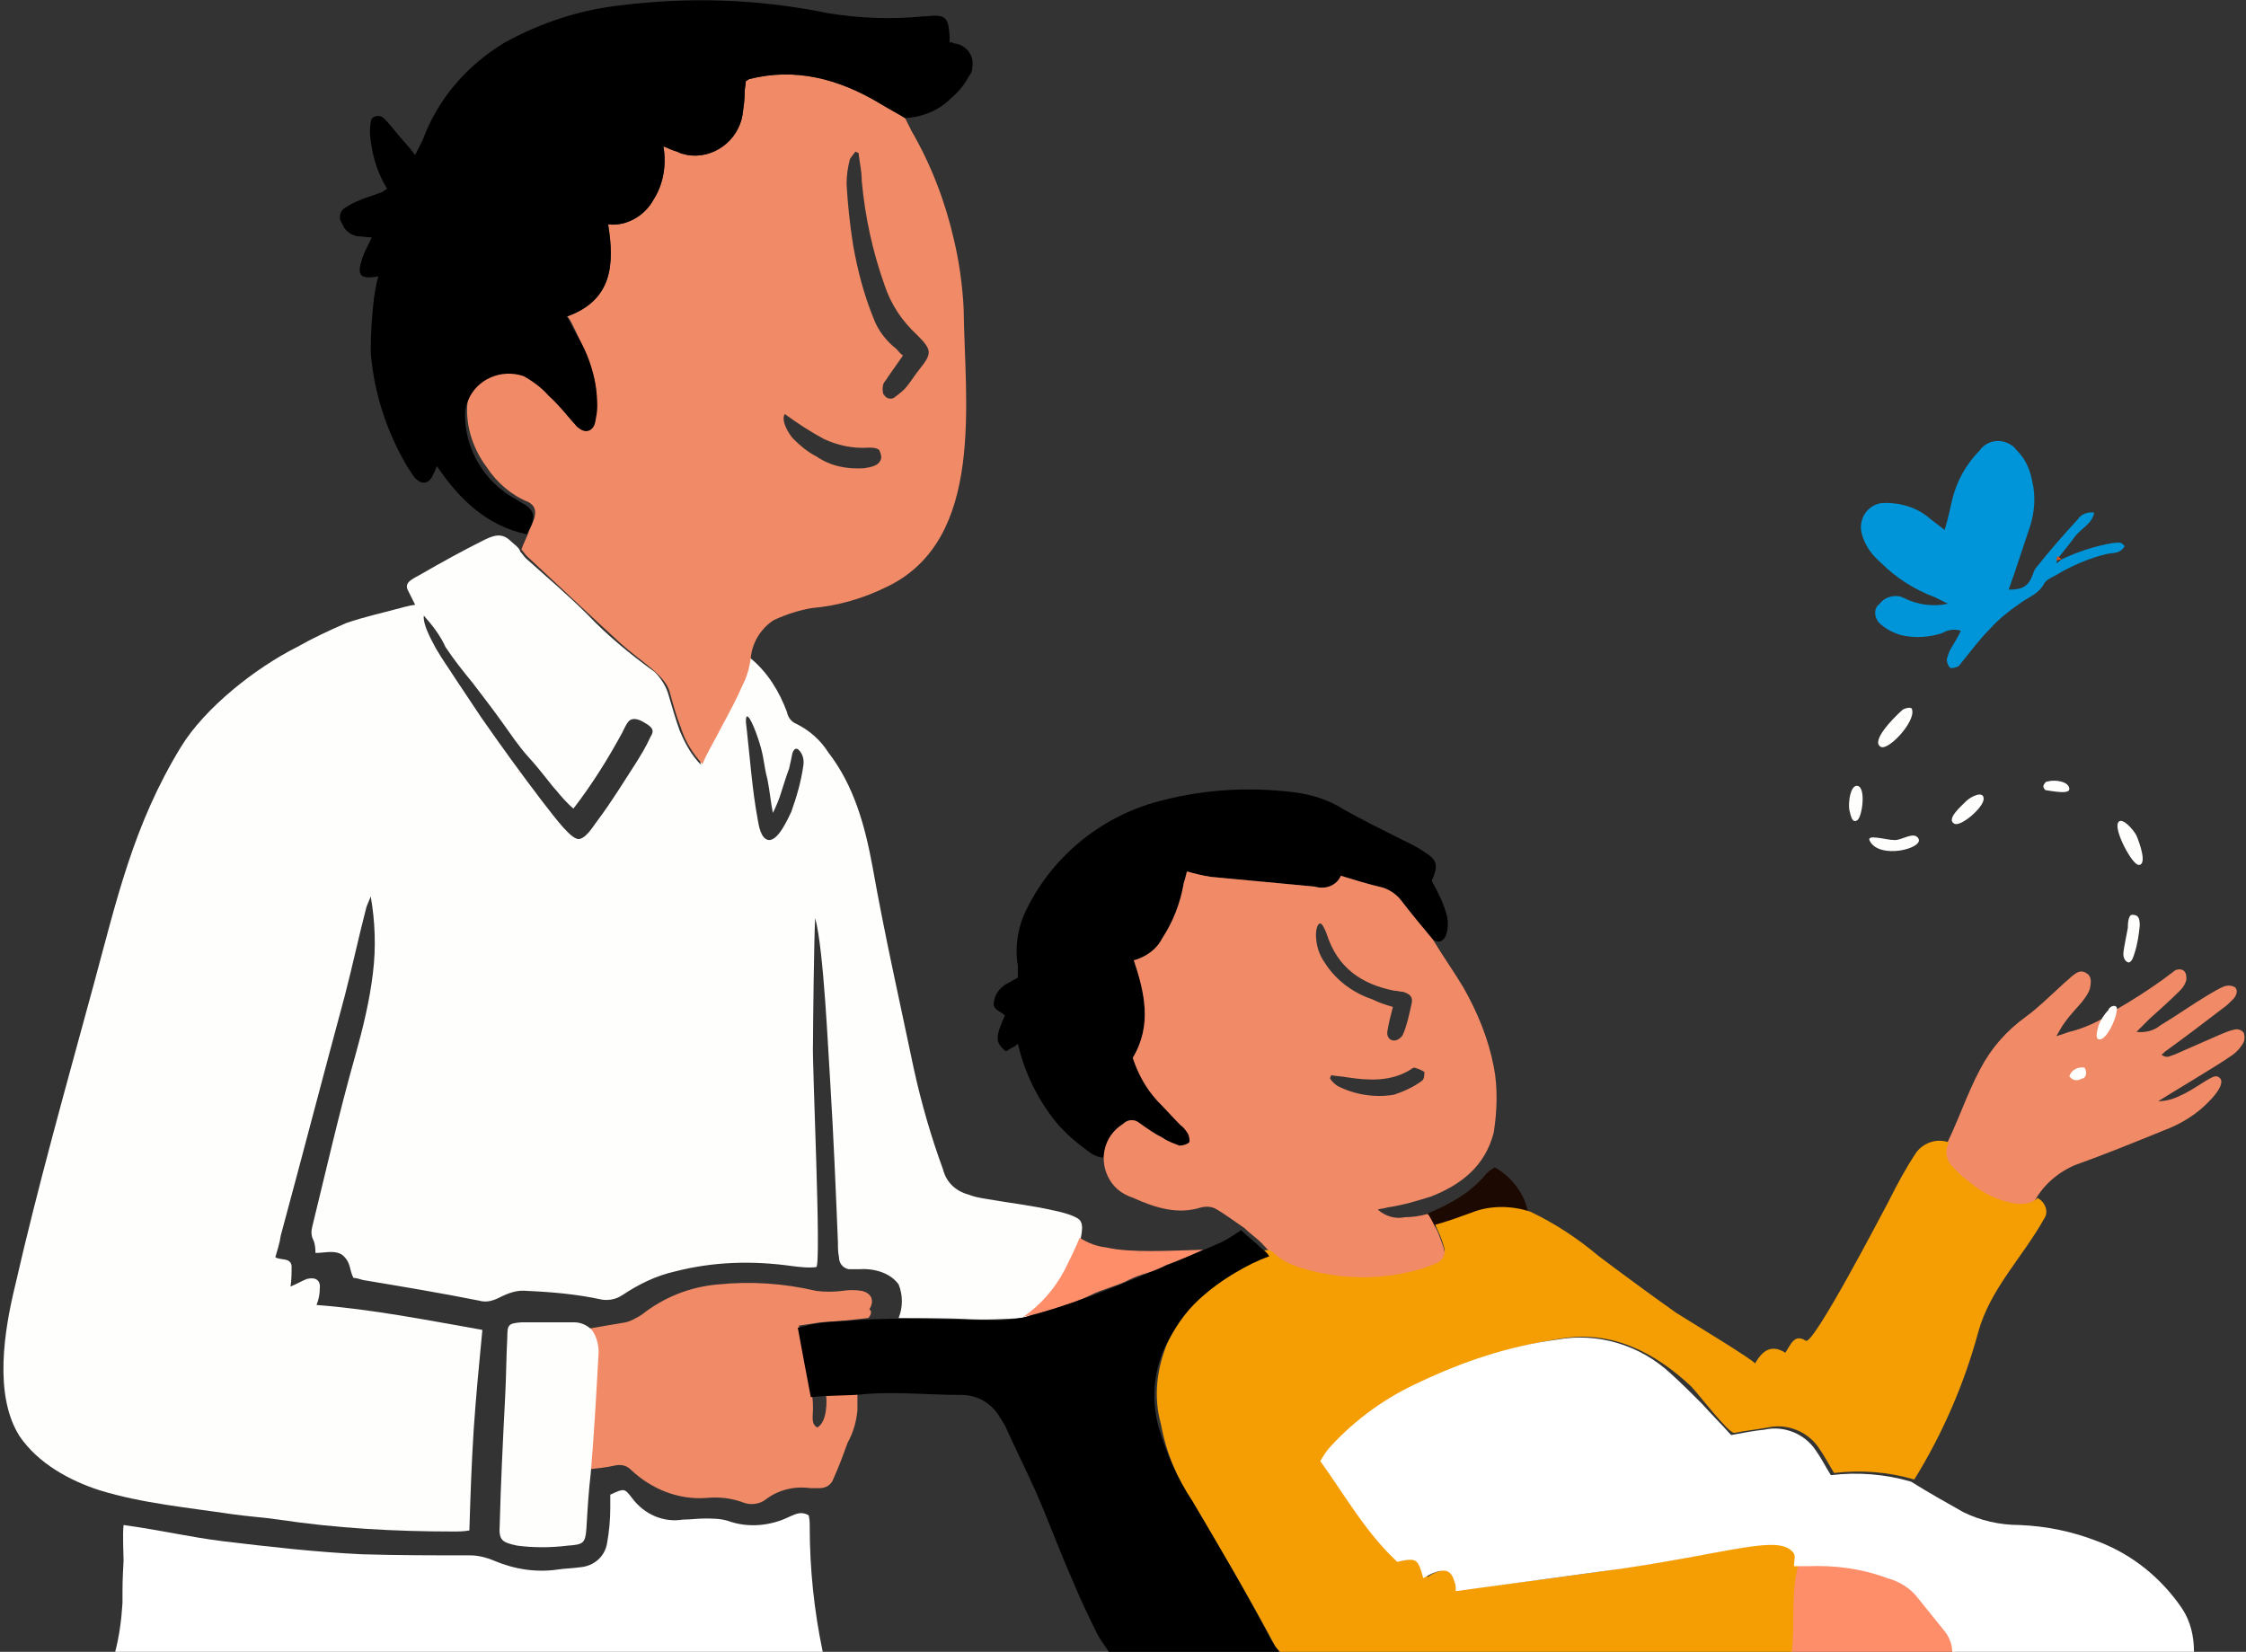
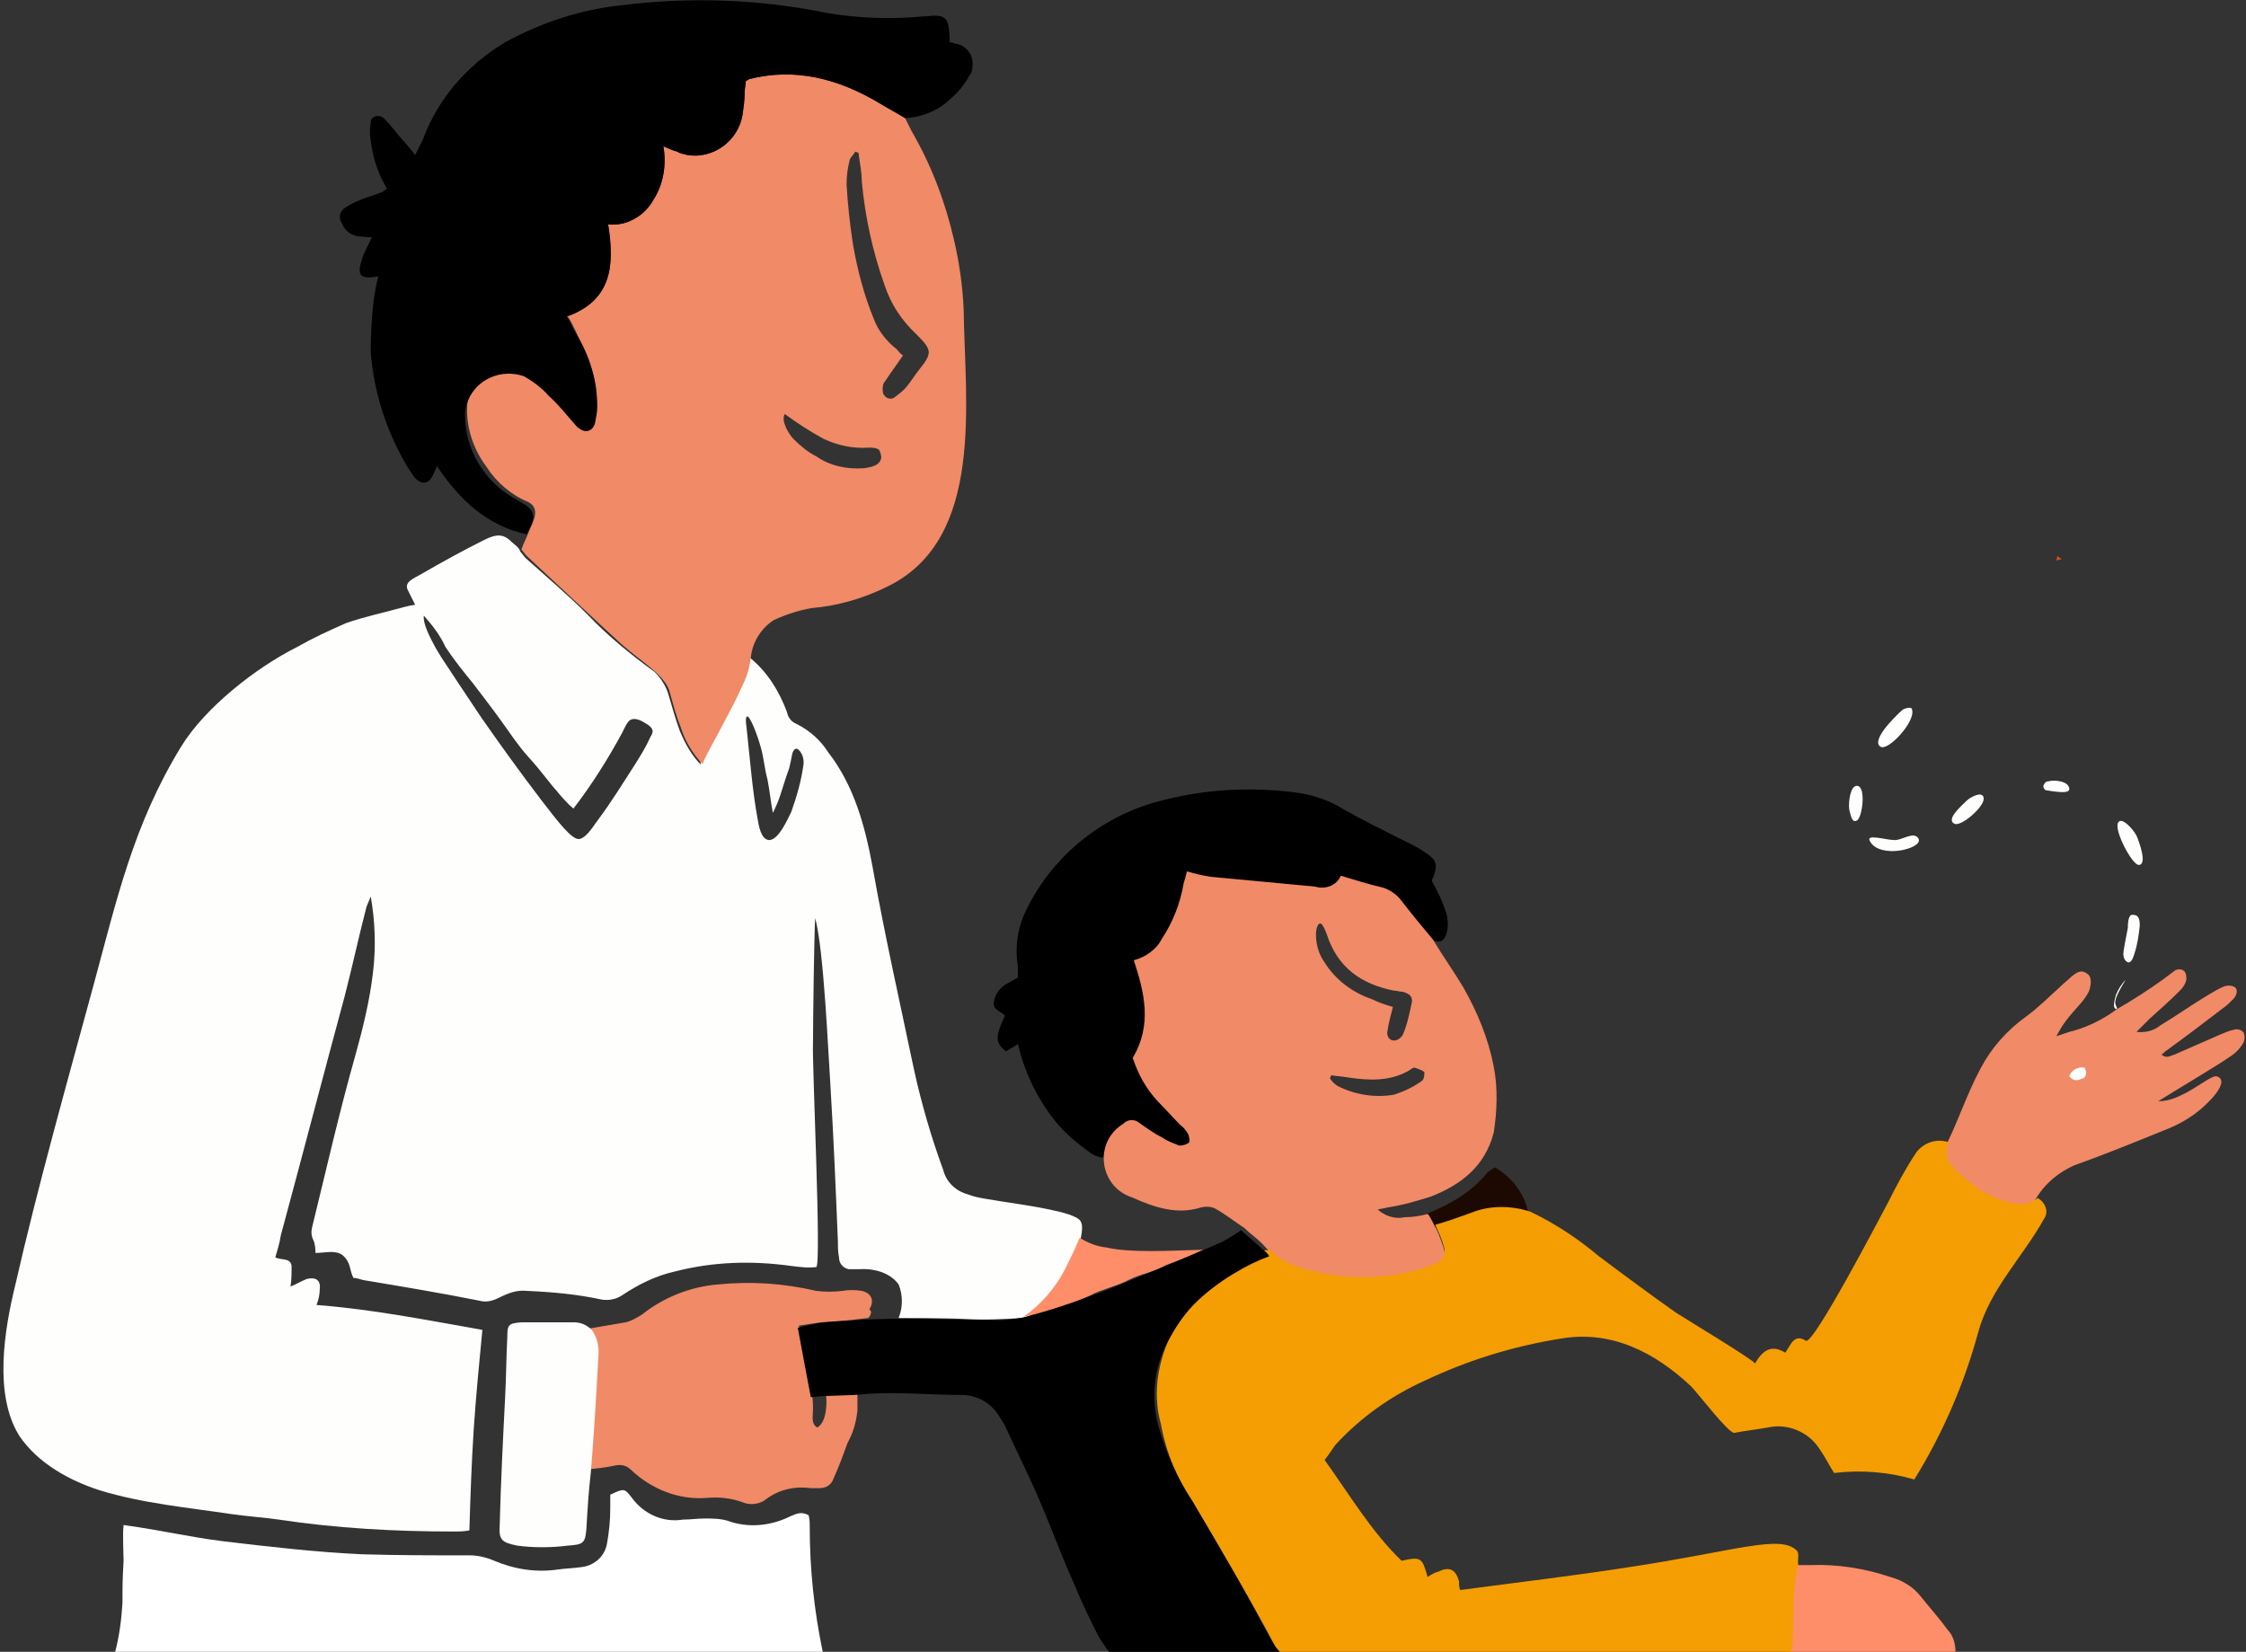
<svg xmlns="http://www.w3.org/2000/svg" version="1.1" id="Ebene_1" x="0px" y="0px" viewBox="0 0 207.2 152.4" style="enable-background:new 0 0 207.2 152.4;" xml:space="preserve">
  <rect x="0" y="0" width="207.2" height="152.4" fill="#333333" stroke="none" />
  <style type="text/css">
	.st0{fill:#F18A66;}
	.st1{fill:#0095D8;}
	.st2{fill:#FEFEFD;}
	.st3{fill:#1C0A02;}
	.st4{fill:#FE8E69;}
	.st5{fill:#D85016;}
	.st6{fill:#FFFFFF;}
	.st7{fill:#F49E03;}
</style>
  <g id="Spenden_Engagement">
    <path d="M132.2,86.7c-1-1.2-2-2.4-3-3.7c-0.4-0.5-1-0.9-1.6-1.1c-1.3-0.3-2.6-0.7-3.9-1.1c-0.4,0.9-1.4,1.3-2.4,1   c-3.2-0.3-6.4-0.6-9.6-0.9c-0.7-0.1-1.5-0.3-2.2-0.5c-0.1,0.4-0.2,0.8-0.3,1.1c-0.3,1.8-1,3.6-2,5.1c-0.5,1-1.5,1.7-2.6,2   c1,3,1.7,6-0.1,9c0.5,1.5,1.2,2.8,2.3,4c0.7,0.7,1.4,1.5,2.1,2.2c0.3,0.2,0.5,0.5,0.7,0.8c0.1,0.2,0.2,0.7,0.1,0.8   c-0.2,0.2-0.6,0.3-0.9,0.3c-0.5-0.2-1.1-0.4-1.5-0.7c-0.8-0.4-1.5-0.9-2.2-1.4c-0.5-0.4-1.1-0.3-1.5,0.1c-1,0.7-1.6,1.9-1.8,3.1   c-0.4,0-0.9-0.2-1.3-0.5c-1.1-0.8-2.2-1.7-3.1-2.8c-1.7-2.1-2.9-4.6-3.5-7.2c-0.2,0.2-0.4,0.3-0.6,0.4c-0.2,0.1-0.3,0.2-0.5,0.3   c-1-0.8-1-1.3-0.1-3.3c-0.3-0.4-1.2-0.5-1-1.3c0.1-0.7,0.5-1.2,1.1-1.6c0.4-0.2,0.7-0.4,1.1-0.6c0-0.4,0-0.7,0-1.1   c-0.3-1.8,0-3.6,0.8-5.2c2.5-5.1,7.2-8.8,12.7-10.1c3.9-1,8-1.2,12-0.7c1.6,0.2,3.2,0.7,4.6,1.6c1.6,0.9,3.4,1.8,5,2.6   c0.8,0.4,1.7,0.8,2.4,1.3c1.1,0.7,1.3,1.1,0.8,2.4c-0.1,0.1-0.1,0.3-0.1,0.3c0.5,0.9,1,1.9,1.3,2.9   C133.8,85.3,133.5,87.5,132.2,86.7z" />
    <path class="st0" d="M80.1,121.6c-1.6,0.2-2.8,0.3-4.4,0.4c-0.7,0.1-1.3,0.2-2,0.3c0.4,2.2,0.8,4.3,1.2,6.4   c0.1,0.4,0.1,0.9,0.1,1.4c0,0.5-0.2,1.3,0.4,1.6c0.9-0.5,0.9-2.4,0.8-3l0.4,0c0.7,0,1.2,0,2.5-0.1c0,0.5,0,1,0,1.5   c-0.1,1.1-0.4,2.1-0.9,3c-0.4,1.1-0.8,2.2-1.3,3.3c-0.2,0.6-0.7,0.9-1.3,0.9c-0.3,0-0.5,0-0.8,0c-1.4-0.2-2.9,0.1-4.1,1   c-0.6,0.5-1.5,0.6-2.2,0.3c-1.1-0.4-2.2-0.5-3.3-0.4c-2.6,0.2-5.1-0.8-7-2.6c-0.4-0.4-0.9-0.5-1.4-0.4c-0.9,0.2-1.9,0.3-2.8,0.4   c0-0.4,0.2-0.8,0.2-1.2c0.2-3.1,0.4-6.2,0.6-9.3c0.1-0.9-0.1-1.7-0.6-2.5c1.2-0.2,2.3-0.4,3.5-0.6c0.5-0.1,1-0.4,1.5-0.7   c2-1.6,4.5-2.6,7.1-2.8c3-0.3,6-0.1,9,0.6c0.8,0.1,1.6,0.1,2.4,0c0.6-0.1,1.2-0.1,1.8,0c0.9,0.2,1.2,0.9,0.7,1.7   C80.5,121,80.3,121.4,80.1,121.6z" />
    <path class="st0" d="M187.6,111c-2.1,1-4,1.2-5.6-0.3c-0.8-0.8-2-1.7-2.8-2.4c-0.5-0.4,0.1-1.3,0-2c1.3-2.4,2.2-5.3,3.5-7.7   c1-1.9,2.4-3.5,4.2-4.8C188,93,189,92,190.1,91c0.3-0.3,0.7-0.6,1-0.9c0.4-0.3,0.8-0.7,1.4-0.3c0.5,0.3,0.4,0.9,0.3,1.4   c-0.1,0.4-0.4,0.8-0.7,1.2c-0.5,0.6-1.1,1.2-1.6,1.9c-0.3,0.4-0.5,0.8-0.8,1.3c0.7-0.2,1.1-0.4,1.6-0.5c1.4-0.4,2.8-1.1,4-2   c1.4-0.8,2.8-1.7,4.2-2.7c0.4-0.3,0.8-0.6,1.2-0.9c0.3-0.1,0.6-0.1,0.8,0.1c0.2,0.2,0.2,0.5,0.2,0.8c-0.1,0.4-0.3,0.7-0.6,1   c-0.9,0.9-1.8,1.7-2.8,2.6c-0.4,0.4-0.8,0.8-1.2,1.2l-0.1,0.1l0.1-0.1c0.8,0.1,1.6-0.1,2.2-0.6c1.5-0.9,2.9-1.9,4.4-2.8   c0.5-0.3,1-0.6,1.5-0.8c0.3-0.1,0.7-0.1,1,0.1c0.3,0.3,0.1,0.8-0.2,1.1c-0.3,0.3-0.6,0.6-0.9,0.8c-1.7,1.3-3.4,2.6-5.2,3.9   c-0.2,0.1-0.3,0.3-0.5,0.4c0.5,0.4,0.8,0.1,1.2,0c1.4-0.6,2.7-1.2,4.1-1.8c0.5-0.2,0.9-0.4,1.4-0.5c0.3-0.1,0.7,0,0.9,0.3   c0.1,0.3,0.1,0.7-0.1,1c-0.3,0.5-0.7,0.9-1.2,1.2c-0.8,0.6-5.5,3.4-6.6,4.1c0.7,0,1.4-0.2,2-0.5c1.4-0.6,2.9-1.9,3.4-1.8   c1,0.3,0,1.6-0.6,2.2c-1.2,1.3-2.7,2.2-4.3,2.8c-2.7,1.1-5.4,2.2-8.2,3.2C189.8,108.2,188.4,109.4,187.6,111z" />
-     <path class="st1" d="M190.2,51.6c1.5-0.7,3-1.2,4.7-1.5c0.4,0,0.8-0.2,1.1,0.3c-0.4,0.7-1.1,0.6-1.6,0.7c-1.7,0.4-3.3,1.1-4.8,2   c-0.4,0.2-0.8,0.4-1,0.7c-0.5,1-1.5,1.3-2.3,1.9c-1,0.7-1.9,1.4-2.7,2.3c-1,1-1.8,2.1-2.7,3.2c-0.1,0.1-0.2,0.3-0.3,0.3   c-0.2,0.1-0.6,0.2-0.7,0.1c-0.2-0.2-0.3-0.5-0.3-0.8c0.1-0.3,0.2-0.7,0.4-1c0.3-0.5,0.6-1,0.9-1.6c-0.6-0.2-1.2-0.1-1.7,0.2   c-1.2,0.4-2.5,0.5-3.8,0.2c-0.7-0.2-1.3-0.5-1.9-1c-0.5-0.4-0.7-1.2-0.3-1.7c0.1-0.1,0.2-0.2,0.3-0.3c0.5-0.6,1.5-0.8,2.2-0.4   c1.2,0.6,2.7,0.8,4,0.5c-0.4-0.2-0.8-0.4-1.2-0.6c-1.9-0.7-3.6-1.8-5-3.2c-0.8-0.7-1.4-1.5-1.7-2.5c-0.4-1.2,0.2-2.5,1.4-2.9   c0.3-0.1,0.6-0.1,0.8-0.1c1.5,0,3,0.5,4.1,1.5c0.4,0.3,0.8,0.6,1.3,1c0.3-1,0.5-1.9,0.7-2.8c0.4-1.7,1.3-3.3,2.5-4.5   c0.7-1,2-1.2,3-0.5c0.2,0.1,0.3,0.3,0.5,0.5c0.8,0.8,1.2,1.8,1.4,2.9c0.3,1.3,0.2,2.7-0.2,4c-0.5,1.5-1,3-1.5,4.5   c-0.2,0.5-0.3,0.9-0.5,1.4c1.3,0,1.8-0.3,2.2-1.3c0.1-0.3,0.2-0.6,0.4-0.8c1.2-1.5,2.5-3,3.8-4.4c0.3-0.5,1-0.7,1.5-0.6   c-0.2,1-1.1,1.4-1.7,2.1c-0.5,0.7-1.1,1.4-1.7,2.2l-0.1,0.4L190.2,51.6z" />
    <path class="st2" d="M54.6,122.7c0.5,0.7,0.7,1.6,0.6,2.5c-0.2,3.6-0.4,7.2-0.7,10.7c-0.2,1.7-0.3,3.4-0.4,5.1   c-0.1,1.4-0.3,1.5-1.7,1.6c-1.6,0.2-3.2,0.2-4.7,0c-1.4-0.3-1.7-0.5-1.6-1.9c0.1-3.9,0.3-7.9,0.5-11.8c0.1-1.8,0.1-3.7,0.2-5.5   c0-1.2,0.1-1.3,1.3-1.4c1.6,0,3.3,0,4.9,0C53.5,122,54.1,122.2,54.6,122.7z" />
    <path class="st3" d="M132.2,113.3c-0.3-0.4-0.4-0.8-0.7-1.2c0.2-0.2,1.4-0.6,2.4-1.2c1.3-0.7,2.4-1.6,3.3-2.7   c0.2-0.2,0.4-0.3,0.7-0.5c1.6,0.9,2.8,2.5,3.1,4.3c-1.8-0.6-3.8-0.6-5.5,0.1C134.5,112.5,133.3,112.9,132.2,113.3z" />
    <path class="st2" d="M177,77.4c0.4,0.9-3.6,1.9-4.5,0.2c-0.4-0.7,1.5-0.1,2.2-0.1C175.4,77.6,176.6,76.6,177,77.4z" />
    <path class="st2" d="M173.5,68.9c-0.9-0.5,1-2.5,2-3.4c0.1-0.1,0.9-0.4,0.9,0C176.7,66.6,174.2,69.3,173.5,68.9z" />
    <path class="st2" d="M197.3,79.8c-0.6,0-2.3-3.2-1.9-3.9c0.3-0.6,1.4,0.6,1.7,1.2C197.4,77.8,198.1,79.8,197.3,79.8z" />
    <path class="st2" d="M195.9,87.8c0.1-0.7,0.2-1.1,0.4-2.2c0-0.2,0-1.2,0.4-1.2c0.5,0,0.7,0.2,0.7,1c-0.1,0.9-0.2,1.7-0.5,2.6   c-0.1,0.3-0.2,0.7-0.5,0.8C196.2,88.8,195.8,88.5,195.9,87.8z" />
-     <path class="st2" d="M195.3,93.1c-0.1,1.1-1,2.8-1.6,2.8c-0.5,0-0.2-0.9-0.1-1.3c0.2-0.5,0.5-1,0.9-1.4   C194.6,92.8,195.3,92.6,195.3,93.1z" />
+     <path class="st2" d="M195.3,93.1c-0.5,0-0.2-0.9-0.1-1.3c0.2-0.5,0.5-1,0.9-1.4   C194.6,92.8,195.3,92.6,195.3,93.1z" />
    <path class="st2" d="M171.3,72.5c0.9,0,0.5,3,0,3.2c-0.5,0.3-0.6-0.7-0.7-1C170.5,74,170.7,72.5,171.3,72.5z" />
    <path class="st2" d="M180.3,76c-0.8-0.4,0.6-1.6,1.1-2.1c0.4-0.4,1.6-1,1.6-0.2C183,74.5,180.9,76.3,180.3,76z" />
    <path class="st2" d="M190.9,72.8c0,0.5-1.5,0.2-2.2,0.1c-0.1-0.1-0.2-0.2-0.2-0.4c0.1-0.2,0.2-0.4,0.4-0.4   C189.6,71.9,190.9,72.1,190.9,72.8z" />
    <path class="st4" d="M54.4,136.1l0.1-0.3L54.4,136.1z" />
    <path class="st2" d="M99.7,112.7c-0.2-0.5-1.9-0.9-2.4-1c-2.2-0.5-4.1-0.7-6.4-1.1c-0.6-0.1-1.1-0.2-1.6-0.4   c-1.1-0.3-2-1.1-2.3-2.3c-1.1-3-2-6.1-2.7-9.3c-1.3-6.2-2.7-12.4-3.8-18.6c-0.7-3.8-1.7-7.5-4.1-10.6c-0.7-1.1-1.7-2-2.9-2.6   c-0.5-0.2-0.8-0.6-0.9-1.1c-0.7-1.9-1.8-3.7-3.4-5c-0.1,0.7-0.3,1.3-0.5,2c-0.4,1.2-4.7,7.2-4,7.9c-0.9-0.9-1.5-2-2-3.2   c-0.4-1.1-0.7-2.2-1-3.2c-0.2-0.8-0.7-1.6-1.3-2.2c-2.2-1.6-4.3-3.3-6.2-5.3c-1.8-1.8-3.8-3.5-5.7-5.2c-0.2-0.2-0.3-0.4-0.5-0.6   c-0.1-0.4-0.6-0.7-0.8-0.9c-0.7-0.7-1.3-0.8-2.5-0.2c-2,1-4,2.1-5.9,3.2c-0.7,0.4-1.5,0.7-1.2,1.4c0.2,0.4,0.5,1,0.7,1.4   c-0.7,0.1-0.5,0.1-1,0.2c-1.8,0.5-3.7,0.9-5.4,1.5c-1.6,0.7-3.1,1.4-4.5,2.2c-3.8,1.9-8.5,5.6-10.7,9.2c-4.4,7.2-5.9,14-8.1,22.1   c-2.5,9.2-5.1,18.4-7.2,27.6c-1,4.1-2,10.1,0.4,13.9c1.7,2.5,4.6,4.1,7.4,5c3.9,1.2,8.2,1.6,12.2,2.2c1.4,0.2,2.9,0.3,4.3,0.5   c5.3,0.8,10.7,1.1,16.1,1.1c0.5,0,1,0,1.5-0.1c0.1-3.2,0.2-6.2,0.4-9.3c0.2-3,0.5-6.1,0.8-9.2c-5.1-0.9-10.1-1.9-15.3-2.3   c0.2-0.5,0.3-1,0.3-1.5c0.1-0.8-0.4-1.1-1.2-0.9c-0.5,0.2-1,0.5-1.5,0.7c0.1-0.6,0.1-1.3,0.1-1.9c-0.1-0.8-1-0.5-1.5-0.8   c0.2-0.7,0.4-1.3,0.5-2c2-7.4,3.9-14.7,5.9-22.1c0.7-2.7,1.3-5.5,2-8.2c0.1-0.3,0.3-0.7,0.4-1c0.4,2.3,0.5,4.7,0.2,7.1   c-0.3,2.5-0.9,5-1.6,7.5c-1.5,5.3-2.7,10.6-4,15.9c-0.1,0.4-0.1,0.8,0.1,1.2c0.2,0.4,0.2,1,0.2,1.2c0.9,0,1.8-0.3,2.5,0.2   c0.8,0.7,0.6,1.3,1,2.1c0.2,0,0.6,0.1,0.9,0.2c3.6,0.6,7.2,1.2,10.7,1.9c0.7,0.2,1.3,0,1.9-0.3c0.8-0.4,1.6-0.7,2.5-0.6   c2.3,0.1,4.6,0.3,6.9,0.8c0.6,0.1,1.3,0,1.9-0.4c1.5-1,3.1-1.8,4.9-2.2c3.5-0.9,7.1-1,10.7-0.5c0.8,0.1,1.6,0.2,2.3,0.1   c0.5-0.1-0.4-19-0.3-20.6c0-1.7,0.1-9.9,0.2-11.6c0.8,2.9,1.2,12.4,1.4,15.3c0.3,4.9,0.5,9.7,0.7,14.6c0,0.5,0,0.9,0.1,1.4   c0,0.6,0.4,1,0.9,1.1c0,0,0.1,0,0.1,0c0.3,0,0.5,0,0.8,0c1.4-0.1,2.9,0.3,3.7,1.4c0.4,1,0.4,2.1,0,3.1c0,0,4.6,0,6.3,0.1   c1.7,0.1,3.4,0,5.2-0.1c0.9-0.3,1.8-0.8,2.5-1.5c1-1.4,1.9-2.8,2.6-4.4C99.4,115,100.1,113.4,99.7,112.7z M60,68   c-0.4,0.9-0.9,1.7-1.4,2.5c-1.1,1.7-2.2,3.5-3.4,5.1c-0.4,0.5-1,1.6-1.7,1.8c-0.7,0.2-2.1-1.7-3.5-3.5c-2.2-2.9-3.5-4.7-5.6-7.7   c-0.8-1.2-1.6-2.4-2.4-3.6c-0.7-1.1-1.1-1.6-1.8-2.8c-0.6-1.1-1.2-2.3-1.1-3c0.8,0.9,1.5,1.8,2,2.9c0.8,1.2,1.6,2.2,2.5,3.3   c0.6,0.8,1.7,2.2,2.7,3.6c0.8,1.1,1.5,2.2,2.5,3.3c1.1,1.2,2.1,2.6,2.5,3c0.4,0.5,1,1.2,1.6,1.7c1.7-2.2,3.2-4.6,4.5-7   c0.2-0.4,0.5-1.1,0.8-1.2c0.4-0.2,1,0.1,1.3,0.3C60.2,67.1,60.4,67.4,60,68z M74.1,70.7c-0.2,1.4-0.6,2.8-1.1,4.2   c-0.3,0.6-1.2,2.7-2.1,2.6c-0.7-0.1-0.9-1.3-1-1.9c-0.5-2.7-0.7-5.5-1-8.2c0-0.2-0.2-1.1,0-1.3c0.3-0.1,1,1.8,1.3,2.9   c0.3,1.1,0.3,1.8,0.6,2.9c0.2,1,0.3,2.1,0.5,3.1c0.3-0.6,0.6-1.3,0.8-2c0.3-0.9,0.4-1.3,0.7-2.1c0.1-0.4,0.2-0.9,0.3-1.4   c0.1-0.3,0.3-0.6,0.6-0.3C74.1,69.6,74.2,70.2,74.1,70.7z" />
    <path class="st4" d="M49.6,73.3L50,74L49.6,73.3z" />
    <path class="st4" d="M45,66.5l0.4,0.7L45,66.5z" />
    <path class="st4" d="M47.8,71.2l0.1,0l0,0.1L47.8,71.2z" />
    <path class="st4" d="M43.6,64.8l0.3,0.3L43.6,64.8z" />
    <path class="st0" d="M88.9,28.5c-0.1-2.1-0.4-4.3-0.9-6.4c-0.8-3.5-2.1-6.9-3.9-10c-0.2-0.4-0.4-0.8-0.6-1.2   c-0.8-0.5-1.6-0.9-2.4-1.4c-3.7-2.2-7.7-3.3-12-2.2c-0.1,0.1-0.2,0.1-0.3,0.2c0,0.3-0.1,0.6-0.1,1c0,0.7-0.1,1.4-0.2,2.1   c-0.4,2.4-2.7,4.1-5.1,3.7c-0.3-0.1-0.6-0.1-0.9-0.3c-0.4-0.1-0.8-0.3-1.3-0.5c0.3,1.7,0,3.5-0.9,4.9c-0.8,1.5-2.5,2.5-4.2,2.3   c0.6,3.7,0.4,7-3.8,8.5c0.3-0.1,2.1,4.3,2.2,4.7c0.6,1.6,0.7,3.4,0.3,5.1c-0.5,1.7-1.9,0-2.4-0.6c-1.1-1.4-2.4-2.7-3.9-3.7   c-1.8-1-4-0.3-5,1.4c-0.2,0.4-0.4,0.9-0.4,1.4c-0.1,2,0.6,4,1.8,5.6c0.9,1.4,2.3,2.6,3.8,3.2c1.2,0.6,0.5,1.8,0.1,2.7   c-0.2,0.6-0.5,1.1-0.7,1.7c0.2,0.2,0.3,0.4,0.5,0.6c2.9,2.7,6.4,6,8.7,8.1c1.9,1.7,4.1,2.9,4.5,4.5c0.3,1.1,0.6,2.2,1,3.2   c0.4,1.3,1.1,2.4,2,3.4c0.5-1.2,1.2-2.3,1.8-3.5c0.7-1.3,1.4-2.6,2-4c0.4-0.8,0.6-1.7,0.7-2.6c0.2-1.3,1-2.5,2.1-3.2   c1.1-0.5,2.3-0.9,3.5-1.1c2.4-0.2,4.8-0.9,7-2C90.9,49.7,89,37,88.9,28.5z M81.3,42.2c-0.1,0.8-1,0.9-1.6,1   c-1.6,0.1-3.1-0.2-4.4-1.1c-0.8-0.4-1.5-1-2.1-1.6c-0.4-0.4-1.2-1.7-0.8-2.3c1.1,0.8,2.3,1.6,3.6,2.3c1.3,0.6,2.7,0.9,4.1,0.8   c0.4,0,0.7,0,1,0.2C81.2,41.7,81.3,42,81.3,42.2L81.3,42.2z M84.8,34.1c-0.4,0.5-0.7,1-1.1,1.5c-0.3,0.4-0.7,0.7-1.1,1   c-0.3,0.3-0.8,0.2-1-0.1c0,0,0-0.1-0.1-0.1c-0.1-0.3-0.1-0.7,0-1c0.1-0.2,0.3-0.4,0.4-0.6c0.5-0.7,0.9-1.3,1.4-2   c-0.3-0.2-0.4-0.4-0.6-0.6c-0.9-0.7-1.7-1.7-2.1-2.8c-0.9-2.2-1.5-4.5-1.9-6.8c-0.3-1.9-0.5-3.8-0.6-5.6c0-0.8,0.1-1.5,0.3-2.3   c0.1-0.2,0.3-0.4,0.5-0.7c0.1,0,0.2,0.1,0.3,0.1c0.1,0.9,0.3,1.7,0.3,2.6c0.3,3.3,1,6.5,2.1,9.6c0.6,1.8,1.6,3.3,3,4.6   C86,32.3,86,32.6,84.8,34.1z" />
    <path class="st0" d="M137.8,98.4c-0.5-2.6-1.5-5-2.8-7.3c-0.9-1.5-1.9-2.9-2.8-4.4c-1-1.2-2-2.4-3-3.7c-0.4-0.5-1-0.9-1.6-1.1   c-1.3-0.3-2.6-0.7-3.9-1.1c-0.4,0.9-1.4,1.3-2.4,1c-3.2-0.3-6.4-0.6-9.6-0.9c-0.7-0.1-1.5-0.3-2.2-0.5c-0.1,0.4-0.2,0.8-0.3,1.1   c-0.3,1.8-1,3.6-2,5.1c-0.5,1-1.5,1.7-2.6,2c1,3,1.7,6-0.1,9c0.5,1.5,1.2,2.8,2.3,4c0.7,0.7,1.4,1.5,2.1,2.2   c0.3,0.2,0.5,0.5,0.7,0.8c0.1,0.2,0.2,0.7,0.1,0.8c-0.2,0.2-0.6,0.3-0.9,0.3c-0.5-0.2-1.1-0.4-1.5-0.7c-0.8-0.4-1.5-0.9-2.2-1.4   c-0.5-0.4-1.1-0.3-1.5,0.1c-1.8,1.1-2.3,3.4-1.2,5.2c0.5,0.8,1.2,1.3,2.1,1.6c2,0.9,4.1,1.6,6.3,0.9c0.4-0.1,0.9-0.1,1.3,0.1   c0.9,0.5,1.8,1.2,2.7,1.8c0.5,0.5,1.1,0.9,1.6,1.4c0.3,0.3,0.6,0.7,1,1c0.7,0.7,1.5,1.1,2.4,1.4c3.1,1,6.3,1.2,9.5,0.6   c1.1-0.2,2.3-0.6,3.3-1c1-0.4,0.7-1.3,0.4-2.1c-0.2-0.5-0.3-0.9-0.6-1.4l0,0c-0.1-0.2-0.6-1.2-0.7-1.2c-0.7,0.2-1.4,0.3-2.1,0.3   c-0.9,0.2-1.8-0.1-2.5-0.7c0.3-0.1,0.6-0.1,0.9-0.2c1.4-0.2,2.7-0.6,4-1c2.8-1.1,5-2.8,5.8-5.9C138.1,102.6,138.2,100.4,137.8,98.4   z M121.4,86.2c0-0.3,0.1-1,0.4-1l0,0l0,0c0.2,0,0.5,0.7,0.6,1c1,3.1,3.2,4.6,6.2,5.2c0.3,0,0.5,0.1,0.8,0.1c0.7,0.2,1,0.5,0.8,1.2   c-0.2,0.9-0.4,1.9-0.8,2.8c-0.2,0.3-0.5,0.5-0.8,0.5c-0.5,0-0.7-0.5-0.6-0.9c0.1-0.7,0.3-1.4,0.5-2.2c-0.7-0.2-1.3-0.4-1.9-0.7   c-1.8-0.6-3.4-1.8-4.4-3.4C121.7,88.1,121.4,87.2,121.4,86.2L121.4,86.2z M131.2,99.7c-0.8,0.6-1.7,1-2.6,1.3   c-1.8,0.3-3.6,0-5.2-0.8c-0.3-0.2-0.5-0.4-0.7-0.7c0-0.1,0.1-0.2,0.1-0.3c0.5,0.1,1,0.1,1.5,0.2c2,0.3,4,0.4,5.8-0.7   c0.1-0.1,0.3-0.2,0.4-0.2c0.3,0.1,0.6,0.2,0.9,0.4C131.4,99.2,131.4,99.5,131.2,99.7L131.2,99.7z" />
    <path class="st5" d="M197.1,95.2L197.1,95.2C197.2,95.2,197.1,95.2,197.1,95.2L197.1,95.2z" />
    <path class="st2" d="M192.3,98.5c0.2,0.3,0.2,0.7,0,0.9c-0.1,0.1-0.1,0.1-0.2,0.1c-0.4,0.2-0.8,0.3-1.2-0.2   C191.1,98.7,191.7,98.4,192.3,98.5z" />
    <polygon class="st5" points="197.1,95.2 197.1,95.3 197.1,95.2  " />
    <path class="st5" d="M190.2,51.6l-0.5,0.1l0.1-0.4L190.2,51.6z" />
    <path d="M83.5,10.9c-0.8-0.5-1.6-0.9-2.4-1.4c-3.7-2.2-7.7-3.3-12-2.2c-0.1,0.1-0.2,0.1-0.3,0.2c0,0.3-0.1,0.6-0.1,1   c0,0.7-0.1,1.4-0.2,2.1c-0.4,2.4-2.7,4.1-5.1,3.7c-0.3-0.1-0.6-0.1-0.9-0.3c-0.4-0.1-0.8-0.3-1.3-0.5c0.3,1.7,0,3.5-0.9,4.9   c-0.8,1.5-2.5,2.5-4.2,2.3c0.6,3.7,0.4,7-3.8,8.5c0.3,0.5,0.5,1,0.8,1.5c1.3,2.1,2,4.4,2,6.8c0,0.5-0.1,1-0.2,1.5   c-0.2,0.8-0.9,1-1.5,0.5c-0.2-0.1-0.3-0.3-0.4-0.4c-0.8-0.9-1.5-1.8-2.4-2.6c-0.6-0.7-1.4-1.3-2.3-1.8C46.2,34,44,35,43.2,36.9   c-0.2,0.4-0.3,0.9-0.3,1.4c0,3.1,1.7,6,4.4,7.6c0.4,0.2,0.8,0.5,1.2,0.7c1.1,0.8,0.7,1.5,0.1,2.7c-3.7-0.8-6.2-3.2-8.3-6.3   c-0.1,0.3-0.2,0.5-0.3,0.7c-0.4,1-1.1,1.1-1.8,0.3c-0.2-0.3-0.4-0.6-0.6-0.9c-1.9-3.2-3.1-6.8-3.4-10.6c0-1.7,0.1-3.4,0.3-5   c0.1-0.6,0.2-1.3,0.4-2c-1.7,0.3-2-0.1-1.5-1.6c0.2-0.7,0.6-1.3,0.9-2c-0.5,0-0.9-0.1-1.3-0.1c-0.6-0.1-1.2-0.5-1.4-1.1   c-0.4-0.5-0.3-1.2,0.2-1.5c0.1-0.1,0.2-0.1,0.3-0.2c0.5-0.3,1-0.5,1.5-0.7c0.6-0.2,1.2-0.4,1.7-0.6c0.1-0.1,0.3-0.2,0.4-0.3   c-0.8-1.3-1.3-2.8-1.5-4.4c-0.1-0.6-0.1-1.1,0-1.7c0-0.4,0.3-0.6,0.7-0.6c0.2,0,0.4,0.1,0.5,0.2c0.5,0.5,0.9,1,1.3,1.5   c0.5,0.6,1,1.1,1.6,1.9c0.3-0.6,0.5-1,0.7-1.4c1.4-3.8,4.1-6.9,7.6-9c3.3-1.8,6.9-3,10.6-3.4C63.5-0.3,70-0.1,76.3,1.2   c3,0.5,6,0.6,9,0.3c0.1,0,0.1,0,0.2,0c1.7-0.2,2,0.1,2.1,1.8c0,0.2,0,0.4,0,0.6C87.7,3.9,87.9,3.9,88,4c1.1,0.1,1.9,1.1,1.7,2.2   c0,0.3-0.1,0.6-0.3,0.8c-0.4,0.8-1,1.5-1.7,2.1C86.6,10.2,85.1,10.8,83.5,10.9z" />
    <path class="st6" d="M166.9,152.4h8.3c-1.7,0-3.4,0-5.2,0C168.9,152.4,167.9,152.4,166.9,152.4z" />
    <path class="st6" d="M157.3,152.4h4.5C160.3,152.4,158.8,152.4,157.3,152.4z" />
    <path class="st4" d="M180.4,152.4c0-0.7-0.2-1.5-0.7-2c-0.8-1.1-1.7-2.1-2.5-3.1c-0.7-0.9-1.7-1.5-2.8-1.8   c-2.4-0.8-4.9-1.2-7.4-1.1c-0.4,0-0.8,0-1.2,0c-0.5,2.6-0.7,5.3-0.6,8C164.6,152.4,180.3,152.4,180.4,152.4z" />
    <path class="st7" d="M110,138.5c2.6,4.4,5.2,8.8,7.6,13.3c0.1,0.2,0.3,0.4,0.5,0.6l47.2,0c0.3-2.6-0.1-5.6,0.6-8   c-0.1-0.4,0.1-1-0.1-1.3c-1.5-1.6-5.6,0-15.6,1.5c-5.1,0.8-10.3,1.4-15.5,2.1c-0.1-0.3-0.1-0.5-0.1-0.8c-0.3-1.1-0.9-1.4-1.9-0.9   c-0.4,0.1-0.7,0.3-1,0.5c-0.5-1.8-0.6-1.9-2.4-1.5c-2.8-2.7-4.8-6.1-7.1-9.3c0.4-0.5,0.7-1,1-1.4c2.3-2.5,5.1-4.5,8.2-5.9   c4-1.9,8.2-3.2,12.6-3.9c4.7-0.8,8.7,1.3,12,4.4c0.6,0.6,3.5,4.4,4,4.3c1-0.2,2-0.3,3.1-0.5c1.8-0.4,3.7,0.4,4.7,1.9   c0.5,0.7,0.9,1.5,1.4,2.3c2.5-0.3,5-0.1,7.4,0.6c2.6-4.2,4.6-8.8,5.9-13.6c1.1-4,4.1-6.9,6.1-10.5c0.4-0.6,0.1-1.4-0.5-1.8   c0,0-0.1,0-0.1-0.1c-1.2,1.3-4.2,0.1-5.6-0.9c-0.8-0.6-1.6-1.2-2.3-2c-0.6-0.6-0.7-1.5-0.3-2.2c-1.1-0.4-2.3,0-3,0.9   c-1,1.5-1.8,3-2.6,4.6c-0.7,1.3-6.9,13.2-7.6,12.8c-1.1-0.7-1.4,0.4-1.9,1.1c-1.3-0.8-2.1-0.2-2.8,1c0.1-0.2-6.7-4.3-7.3-4.7   c-2.4-1.7-4.7-3.4-7.1-5.2c-1.9-1.6-4-3-6.3-4.1c-1.8-0.6-3.8-0.6-5.5,0.1c-1.1,0.4-2.2,0.8-3.3,1.1c0.3,0.6,0.6,1.3,0.8,2   c0.2,0.6,0,1.2-0.6,1.5c-1.1,0.5-2.2,0.8-3.3,1c-3.2,0.6-6.4,0.4-9.5-0.6c-0.9-0.3-1.7-0.7-2.4-1.4c-0.9-0.9-4.5,2.1-5.1,2.6   c-1.9,1.6-3.5,3.5-4.6,5.8c-1,2.4-1.3,5-0.6,7.5C107.6,134.1,108.6,136.4,110,138.5z" />
-     <path class="st6" d="M197.4,152.4c0.6,0,5.8,0,5,0c0-1.4-0.3-2.8-1.1-4c-1.9-2.8-4.6-5-7.8-6.2c-2.3-0.9-4.7-1.4-7.2-1.5   c-1.8,0-3.6-0.4-5.2-1.2c-1.6-0.9-3.2-1.8-4.8-2.8c-2.4-0.7-4.9-0.9-7.4-0.6c-0.5-0.8-0.9-1.6-1.4-2.3c-1-1.5-2.9-2.3-4.7-1.9   c-1,0.1-2,0.3-3.1,0.5c-0.9-1-1.8-1.9-2.7-2.9c-0.9-0.9-1.9-1.9-2.9-2.8c-2.8-2.6-6.7-3.8-10.5-3.1c-4.4,0.6-8.6,2-12.6,3.9   c-3.1,1.4-5.9,3.4-8.2,5.9c-0.4,0.4-0.7,0.9-1,1.4c2.3,3.2,4.2,6.6,7.1,9.3c1.8-0.4,1.9-0.3,2.4,1.5c0.4-0.2,0.7-0.4,1-0.5   c1.1-0.4,1.6-0.2,1.9,0.9c0.1,0.2,0.1,0.5,0.1,0.8c5.2-0.7,10.4-1.4,15.5-2.1c10.1-1.5,14.2-3.1,15.6-1.5c0.3,0.3,0.1,0.8,0.1,1.3   c0.4,0,0.8,0,1.2,0c2.5-0.1,5,0.2,7.4,1.1c1.1,0.3,2.1,0.9,2.8,1.8c0.8,1,1.7,2.1,2.5,3.1c0.4,0.5,0.7,1.2,0.7,1.9v0.1   C180.4,152.4,191.6,152.4,197.4,152.4z" />
    <path class="st6" d="M75.9,152.4c-0.8-3.8-1.2-7.7-1.2-11.5c0-0.4,0-0.7-0.1-1.1c-0.7-0.4-1.2-0.1-1.7,0.1   c-1.8,0.9-3.9,1.1-5.8,0.4c-0.7-0.2-1.4-0.2-2.1-0.2c-0.7,0-1.3,0.1-2,0.1c-1.8,0.3-3.6-0.5-4.7-2c-0.7-0.9-0.7-0.9-2-0.3   c0,0.4,0,0.8,0,1.2c0,1.1-0.1,2.2-0.3,3.3c-0.2,1.2-1.2,2.1-2.5,2.2c-0.7,0.1-1.3,0.1-2,0.2c-2,0.3-4,0-5.9-0.8   c-0.7-0.3-1.5-0.5-2.2-0.5c-3.3,0-6.7,0-10-0.1c-4.3-0.2-8.6-0.7-12.8-1.2c-3.2-0.4-5.6-1-9.2-1.5c-0.1,0.9,0,2.7,0,3.3   c-0.1,1.9-0.1,2-0.1,3.9c-0.1,1.6-0.3,3.1-0.7,4.6L75.9,152.4z" />
    <path class="st4" d="M94.4,121.5c1.6-1.1,2.9-2.6,3.8-4.3c0.5-1,1-2,1.4-3c0.8,0.5,1.6,0.8,2.5,0.9c2.2,0.5,5.7,0.3,8.9,0.2   c-1.1,0.5-2.2,1-3.4,1.4c-1.4,0.8-2.1,0.7-3.5,1.4c-0.9,0.5-2.6,0.9-3.5,1.4C98.7,120.4,96.6,121,94.4,121.5z" />
    <path d="M80,128.6c2.9-0.2,5.8,0.1,8.7,0.1c1.5,0,2.8,0.8,3.5,2c0.2,0.3,0.3,0.5,0.5,0.8c0.9,2,1.9,4,2.8,6   c1.2,2.7,2.2,5.5,3.4,8.2c0.7,1.7,1.5,3.4,2.3,5c0.3,0.6,0.7,1.1,1.1,1.7l15.7,0c-0.4-0.5-0.7-1-1-1.6c-2.4-4.5-4.4-7.9-7-12.3   c-1.4-2.1-2.4-4.4-3.1-6.8c-0.7-2.5-0.5-5.1,0.6-7.5c0.8-1.6,1.8-3.1,3.1-4.3c1.1-1,2.2-1.8,3.4-2.5c1-0.6,2-1.1,3.1-1.5   c-0.3-0.4-0.2-0.3-0.7-0.7c-0.5-0.5-1.4-1.2-1.9-1.7c-0.6,0.4-1.2,0.8-1.8,1.1c-3.4,1.5-6.9,2.9-10.3,4.3c-2.3,0.9-4.6,1.7-7,2.4   c-1.1,0.3-2.2,0.5-3.3,0.5c-4.4,0-8.8-0.3-13.1,0c-1,0.1-1.9,0.1-2.9,0.2c-0.9,0.1-1.7,0.3-2.5,0.5c0.4,2.2,0.8,4.3,1.2,6.4   C76.7,128.7,78.4,128.8,80,128.6z" />
  </g>
</svg>